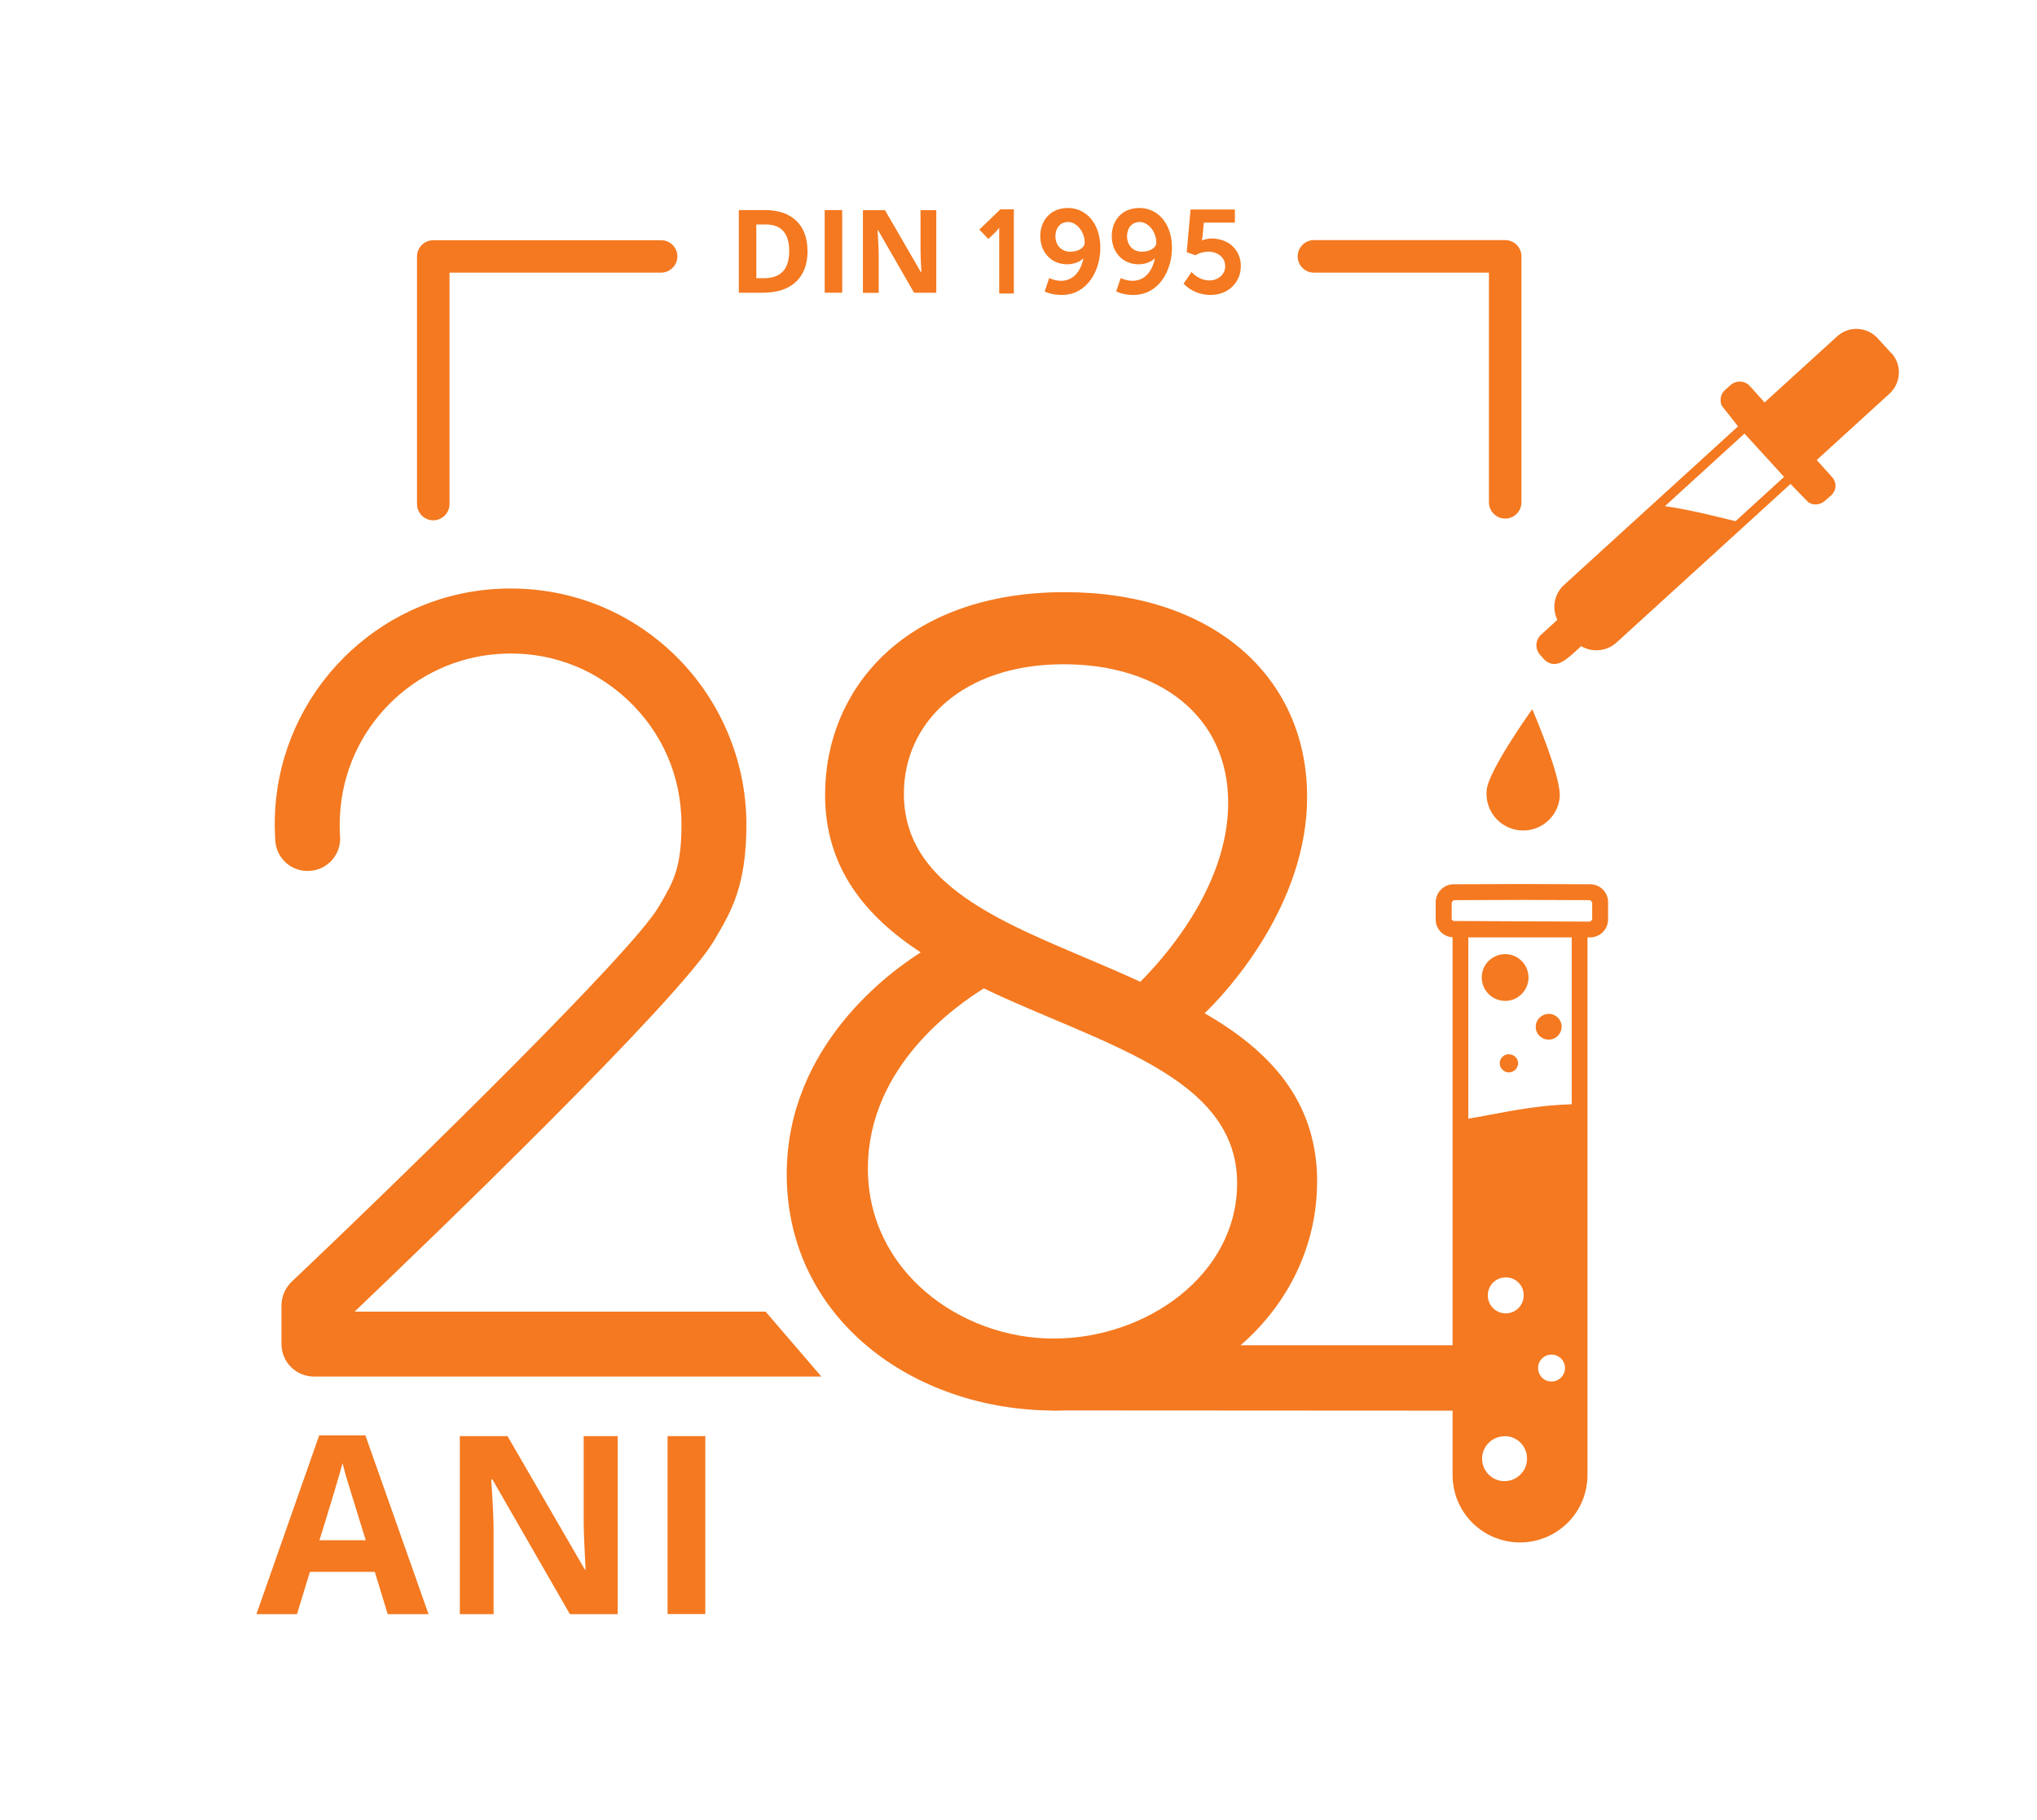
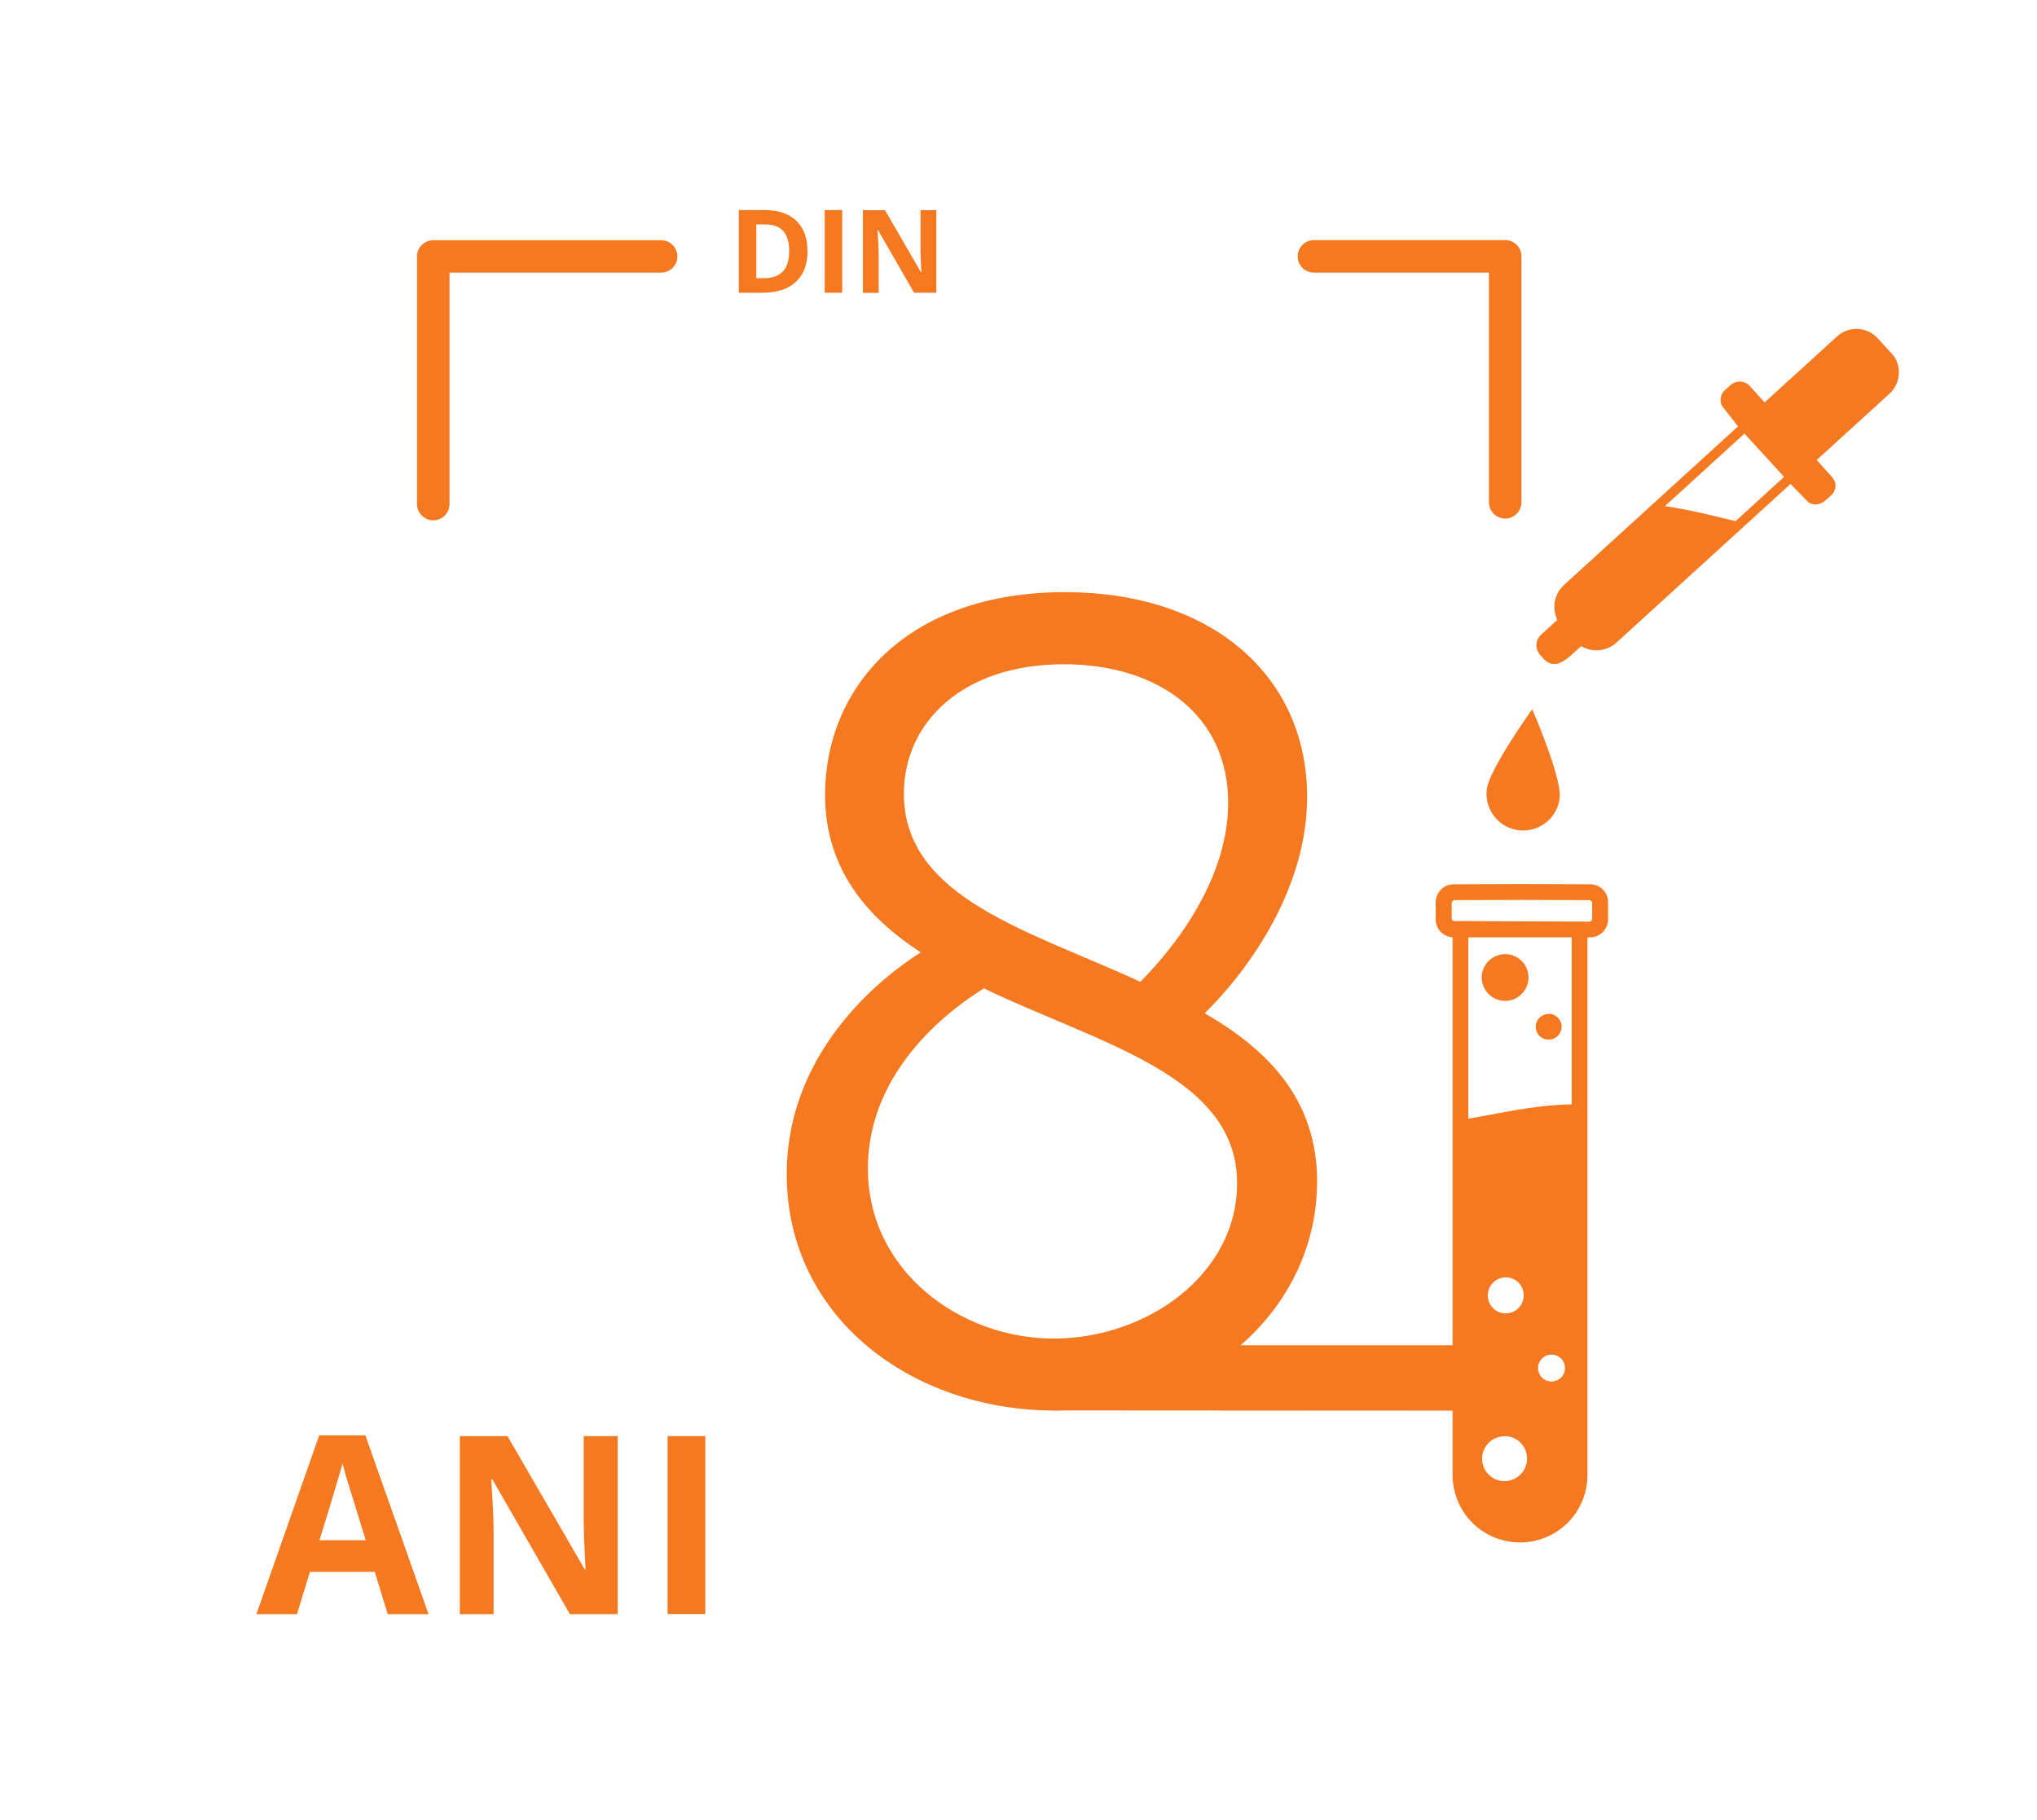
<svg xmlns="http://www.w3.org/2000/svg" id="Layer_1" data-name="Layer 1" viewBox="0 0 164.13 146.67">
  <defs>
    <style>
      .cls-1 {
        fill: #f47920;
      }
    </style>
  </defs>
  <g>
    <path class="cls-1" d="m34.91,41.93c-.72,0-1.31-.59-1.31-1.31v-19.96c0-.72.6-1.3,1.31-1.3h18.36c.72,0,1.31.58,1.31,1.3s-.59,1.31-1.31,1.31h-17.05v18.65c0,.72-.59,1.31-1.31,1.31" />
    <g>
      <path class="cls-1" d="m121.28,41.79c-.72,0-1.31-.59-1.31-1.31v-18.51h-14.1c-.73,0-1.31-.59-1.31-1.31s.58-1.31,1.31-1.31h15.41c.72,0,1.31.58,1.31,1.31v19.82c0,.73-.59,1.31-1.31,1.31" />
      <g>
-         <path class="cls-1" d="m95.36,22.85c.55.6,1.37.92,2.18.92,1.4,0,2.44-.99,2.44-2.33,0-1.22-.89-2.22-2.39-2.22-.25,0-.6.09-.73.15h-.02s.03-.13.05-.31l.11-1.12h2.5v-1.06h-3.57l-.31,3.44.69.25c.31-.18.69-.29,1.05-.29.77,0,1.36.47,1.36,1.17s-.61,1.15-1.27,1.15c-.62,0-1.14-.34-1.44-.68l-.64.93Zm-3.31-2.56c-.81,0-1.24-.57-1.24-1.26,0-.64.38-1.14,1.02-1.14.71,0,1.34.81,1.34,1.66,0,.41-.51.73-1.12.73Zm-2.12,3.19c.43.21.93.29,1.38.29,2.1,0,3.12-2.01,3.12-3.79,0-2.04-1.2-3.22-2.62-3.22s-2.23,1.02-2.23,2.27.84,2.27,2.18,2.27c.49,0,1.04-.2,1.27-.48h.02c-.17.93-.74,1.81-1.8,1.81-.35,0-.72-.11-.95-.22l-.36,1.06Zm-3.65-3.19c-.81,0-1.24-.57-1.24-1.26,0-.64.38-1.14,1.02-1.14.71,0,1.34.81,1.34,1.66,0,.41-.51.73-1.12.73Zm-2.12,3.19c.43.21.93.29,1.38.29,2.1,0,3.12-2.01,3.12-3.79,0-2.04-1.2-3.22-2.61-3.22s-2.23,1.02-2.23,2.27.84,2.27,2.18,2.27c.49,0,1.04-.2,1.27-.48h.02c-.17.93-.74,1.81-1.8,1.81-.35,0-.72-.11-.95-.22l-.36,1.06Zm-3.68.17h1.21v-1.06s0-5.72,0-5.72h-1.08l-1.7,1.63.73.76.54-.52c.22-.22.31-.38.31-.38h.02s0,.23,0,.46v3.76s0,1.06,0,1.06Z" />
        <g>
          <path class="cls-1" d="m65.07,20.19c0,1.1-.31,1.94-.94,2.52-.62.59-1.52.88-2.71.88h-1.89v-6.66h2.1c1.08,0,1.93.29,2.53.86.59.57.9,1.37.9,2.41m-1.47.04c0-1.43-.63-2.15-1.89-2.15h-.76v4.33h.61c1.37,0,2.04-.73,2.04-2.19Z" />
          <rect class="cls-1" x="66.45" y="16.93" width="1.41" height="6.66" />
          <path class="cls-1" d="m75.45,23.59h-1.8l-2.9-5.04h-.04c.06.89.09,1.52.09,1.91v3.14h-1.27v-6.66h1.78l2.89,4.99h.04c-.05-.86-.07-1.47-.07-1.84v-3.15h1.27v6.66Z" />
        </g>
      </g>
    </g>
  </g>
  <g>
    <g>
      <path class="cls-1" d="m31.24,130.08l-1.04-3.41h-5.23l-1.04,3.41h-3.27l5.06-14.41h3.72l5.09,14.41h-3.28Zm-1.77-5.96c-.95-3.1-1.51-4.85-1.62-5.25l-.25-.96c-.22.84-.83,2.9-1.86,6.21h3.73Z" />
      <path class="cls-1" d="m49.78,130.08h-3.86l-6.24-10.85h-.1c.13,1.91.19,3.29.19,4.09v6.76h-2.72v-14.35h3.84l6.23,10.75h.06c-.1-1.87-.15-3.19-.15-3.96v-6.79h2.74v14.35Z" />
      <rect class="cls-1" x="53.79" y="115.73" width="3.04" height="14.34" />
    </g>
-     <path class="cls-1" d="m66.17,110.93H25.3c-1.45,0-2.62-1.17-2.62-2.62v-3.11c0-.72.3-1.4.81-1.9,10.74-10.19,27.45-26.63,29.54-30.16l.11-.18c1.11-1.88,1.77-3.02,1.77-6.52,0-3.87-1.55-7.44-4.37-10.07-2.82-2.63-6.5-3.95-10.38-3.67-6.87.47-12.36,6.02-12.76,12.91-.04.6-.04,1.2,0,1.79.1,1.44-.99,2.69-2.43,2.78-1.46.11-2.69-.99-2.79-2.43-.05-.81-.06-1.63-.01-2.45.55-9.51,8.13-17.17,17.63-17.83,5.34-.36,10.42,1.43,14.31,5.07,3.83,3.59,6.03,8.65,6.03,13.9,0,4.92-1.21,6.99-2.49,9.16l-.11.19c-2.8,4.77-22.9,24.12-28.97,29.91h33.12l4.49,5.23Z" />
  </g>
  <g>
    <path class="cls-1" d="m98.22,108.41c-3.39,2.96-8.02,4.89-13.43,5.21l-.07.04,34.88.02v-5.27h-21.38Z" />
    <path class="cls-1" d="m106.13,95.26c0-6.62-3.9-10.62-9.07-13.61,1.91-1.81,8.26-8.8,8.26-17.42,0-9.8-7.71-16.51-19.51-16.51-12.88,0-19.33,7.8-19.33,16.33,0,5.9,3.27,9.8,7.71,12.7-2.45,1.54-10.8,7.53-10.8,17.87,0,11.61,10.16,19.05,21.59,19.05.53,0,1.05-.04,1.57-.07,5.41-.32,10.04-2.25,13.43-5.21,3.87-3.37,6.14-8.05,6.14-13.14Zm-33.3-31.3c0-5.72,4.72-10.43,12.88-10.43,7.71,0,13.25,4.17,13.25,11.16s-5.54,12.88-7.08,14.43c-8.8-4.08-19.05-6.71-19.05-15.15Zm12.07,43.91c-7.53,0-14.97-5.44-14.97-13.7s7.17-13.16,9.34-14.52c9.25,4.45,20.41,6.99,20.41,15.7,0,7.35-7.26,12.52-14.79,12.52Z" />
  </g>
  <g>
    <path class="cls-1" d="m139.84,42c-1.78-.43-3.65-.92-5.69-1.21l6.41-5.85,3.19,3.49-3.91,3.57Zm12.55-13.54l-1.1-1.2c-.86-.94-2.32-1.02-3.27-.15l-5.84,5.32-1.19-1.32c-.4-.45-1.1-.48-1.55-.08l-.45.4c-.36.33-.45.84-.26,1.26l1.31,1.67-14.01,12.77c-.8.73-1.01,1.87-.55,2.82l-1.31,1.2c-.47.42-.5,1.15-.08,1.62l.38.42c.97.86,1.89-.18,2.93-1.12.9.53,2.06.43,2.86-.3l14.01-12.77,1.41,1.45c.41.32,1,.24,1.4-.12l.45-.4c.45-.4.49-1.03.09-1.48l-1.24-1.38,5.87-5.35c.94-.87,1.01-2.33.15-3.27Z" />
    <g>
      <path class="cls-1" d="m125.67,64.29c.18-1.63-2.21-7.14-2.21-7.14,0,0-3.5,4.88-3.67,6.5-.17,1.63,1,3.09,2.63,3.26,1.62.17,3.08-1,3.25-2.63" />
      <g>
        <g>
-           <path class="cls-1" d="m121.58,84.95c-.4,0-.74.32-.74.73,0,.41.33.74.74.74.4,0,.73-.33.74-.73,0-.4-.33-.73-.74-.73" />
          <path class="cls-1" d="m124.78,81.71c-.57,0-1.04.46-1.04,1.03,0,.58.46,1.04,1.04,1.04.57,0,1.04-.46,1.05-1.04,0-.57-.47-1.04-1.04-1.04" />
          <path class="cls-1" d="m121.28,76.89h0c-1.04,0-1.89.84-1.89,1.87,0,.5.19.98.55,1.34.35.36.83.55,1.33.56h.01c.5,0,.96-.2,1.32-.55.35-.35.56-.83.56-1.33,0-1.04-.84-1.89-1.87-1.89" />
        </g>
        <path class="cls-1" d="m121.24,115.73c1,0,1.81.82,1.8,1.82,0,1-.82,1.81-1.82,1.81-1,0-1.8-.82-1.8-1.81,0-1.01.82-1.81,1.82-1.81m-1.36-11.36c0-.8.65-1.45,1.46-1.44.8,0,1.44.65,1.43,1.45,0,.81-.65,1.45-1.45,1.45-.8,0-1.45-.66-1.44-1.46Zm4.05,5.86c0-.6.49-1.08,1.09-1.08.6,0,1.08.49,1.08,1.09s-.49,1.08-1.09,1.08c-.6,0-1.08-.48-1.08-1.09Zm2.71-34.7v13.45c-2.41.05-4.71.49-6.77.88-.54.1-1.04.2-1.56.28v-14.61h8.32Zm1.66-1.44l-.17.17-11.01-.05-.04-.02-.11-.1v-1.39l.16-.17,5.5-.02,5.5.02.16.17v1.39Zm-.16-2.84l-5.51-.02-5.51.02c-.79,0-1.44.66-1.44,1.45v1.39c0,.76.6,1.39,1.36,1.43v43.31c0,1.45.55,2.82,1.57,3.85,1.02,1.03,2.39,1.6,3.84,1.61h.02c1.44,0,2.8-.56,3.83-1.57,1.03-1.02,1.6-2.39,1.61-3.84v-43.35h.21c.8,0,1.44-.64,1.45-1.44v-1.39c.01-.79-.64-1.45-1.43-1.45Z" />
      </g>
    </g>
  </g>
</svg>